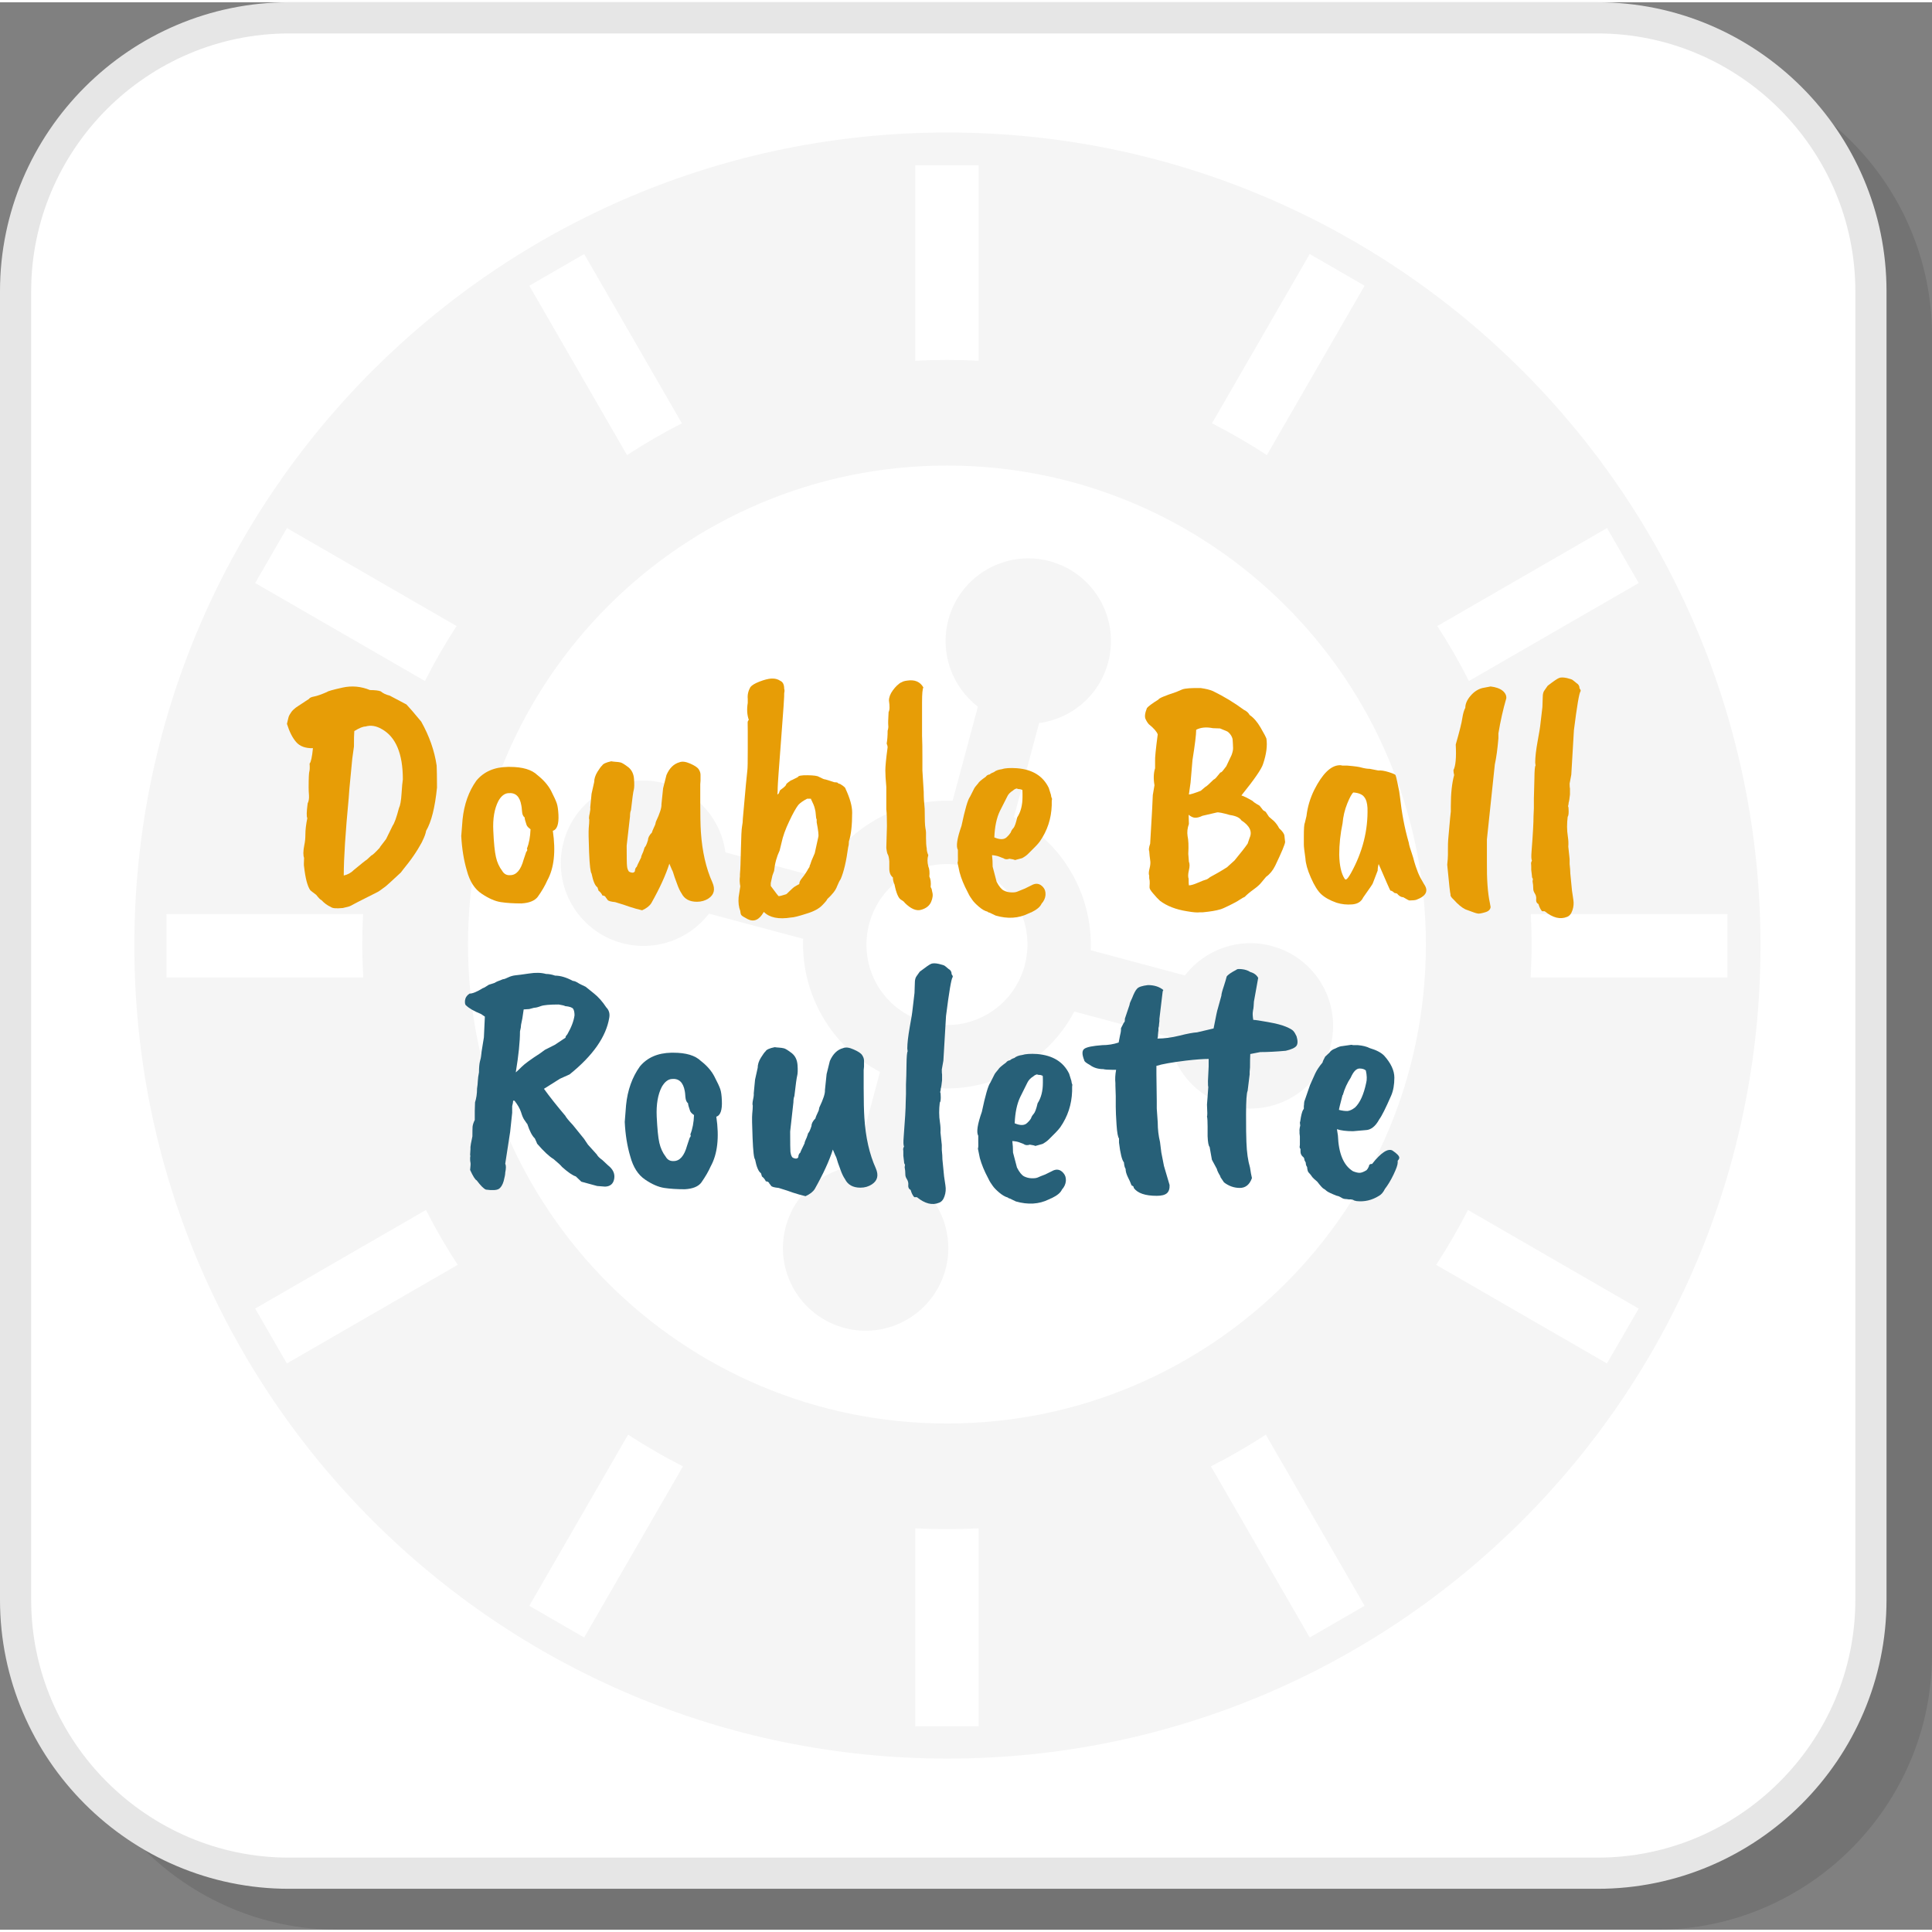
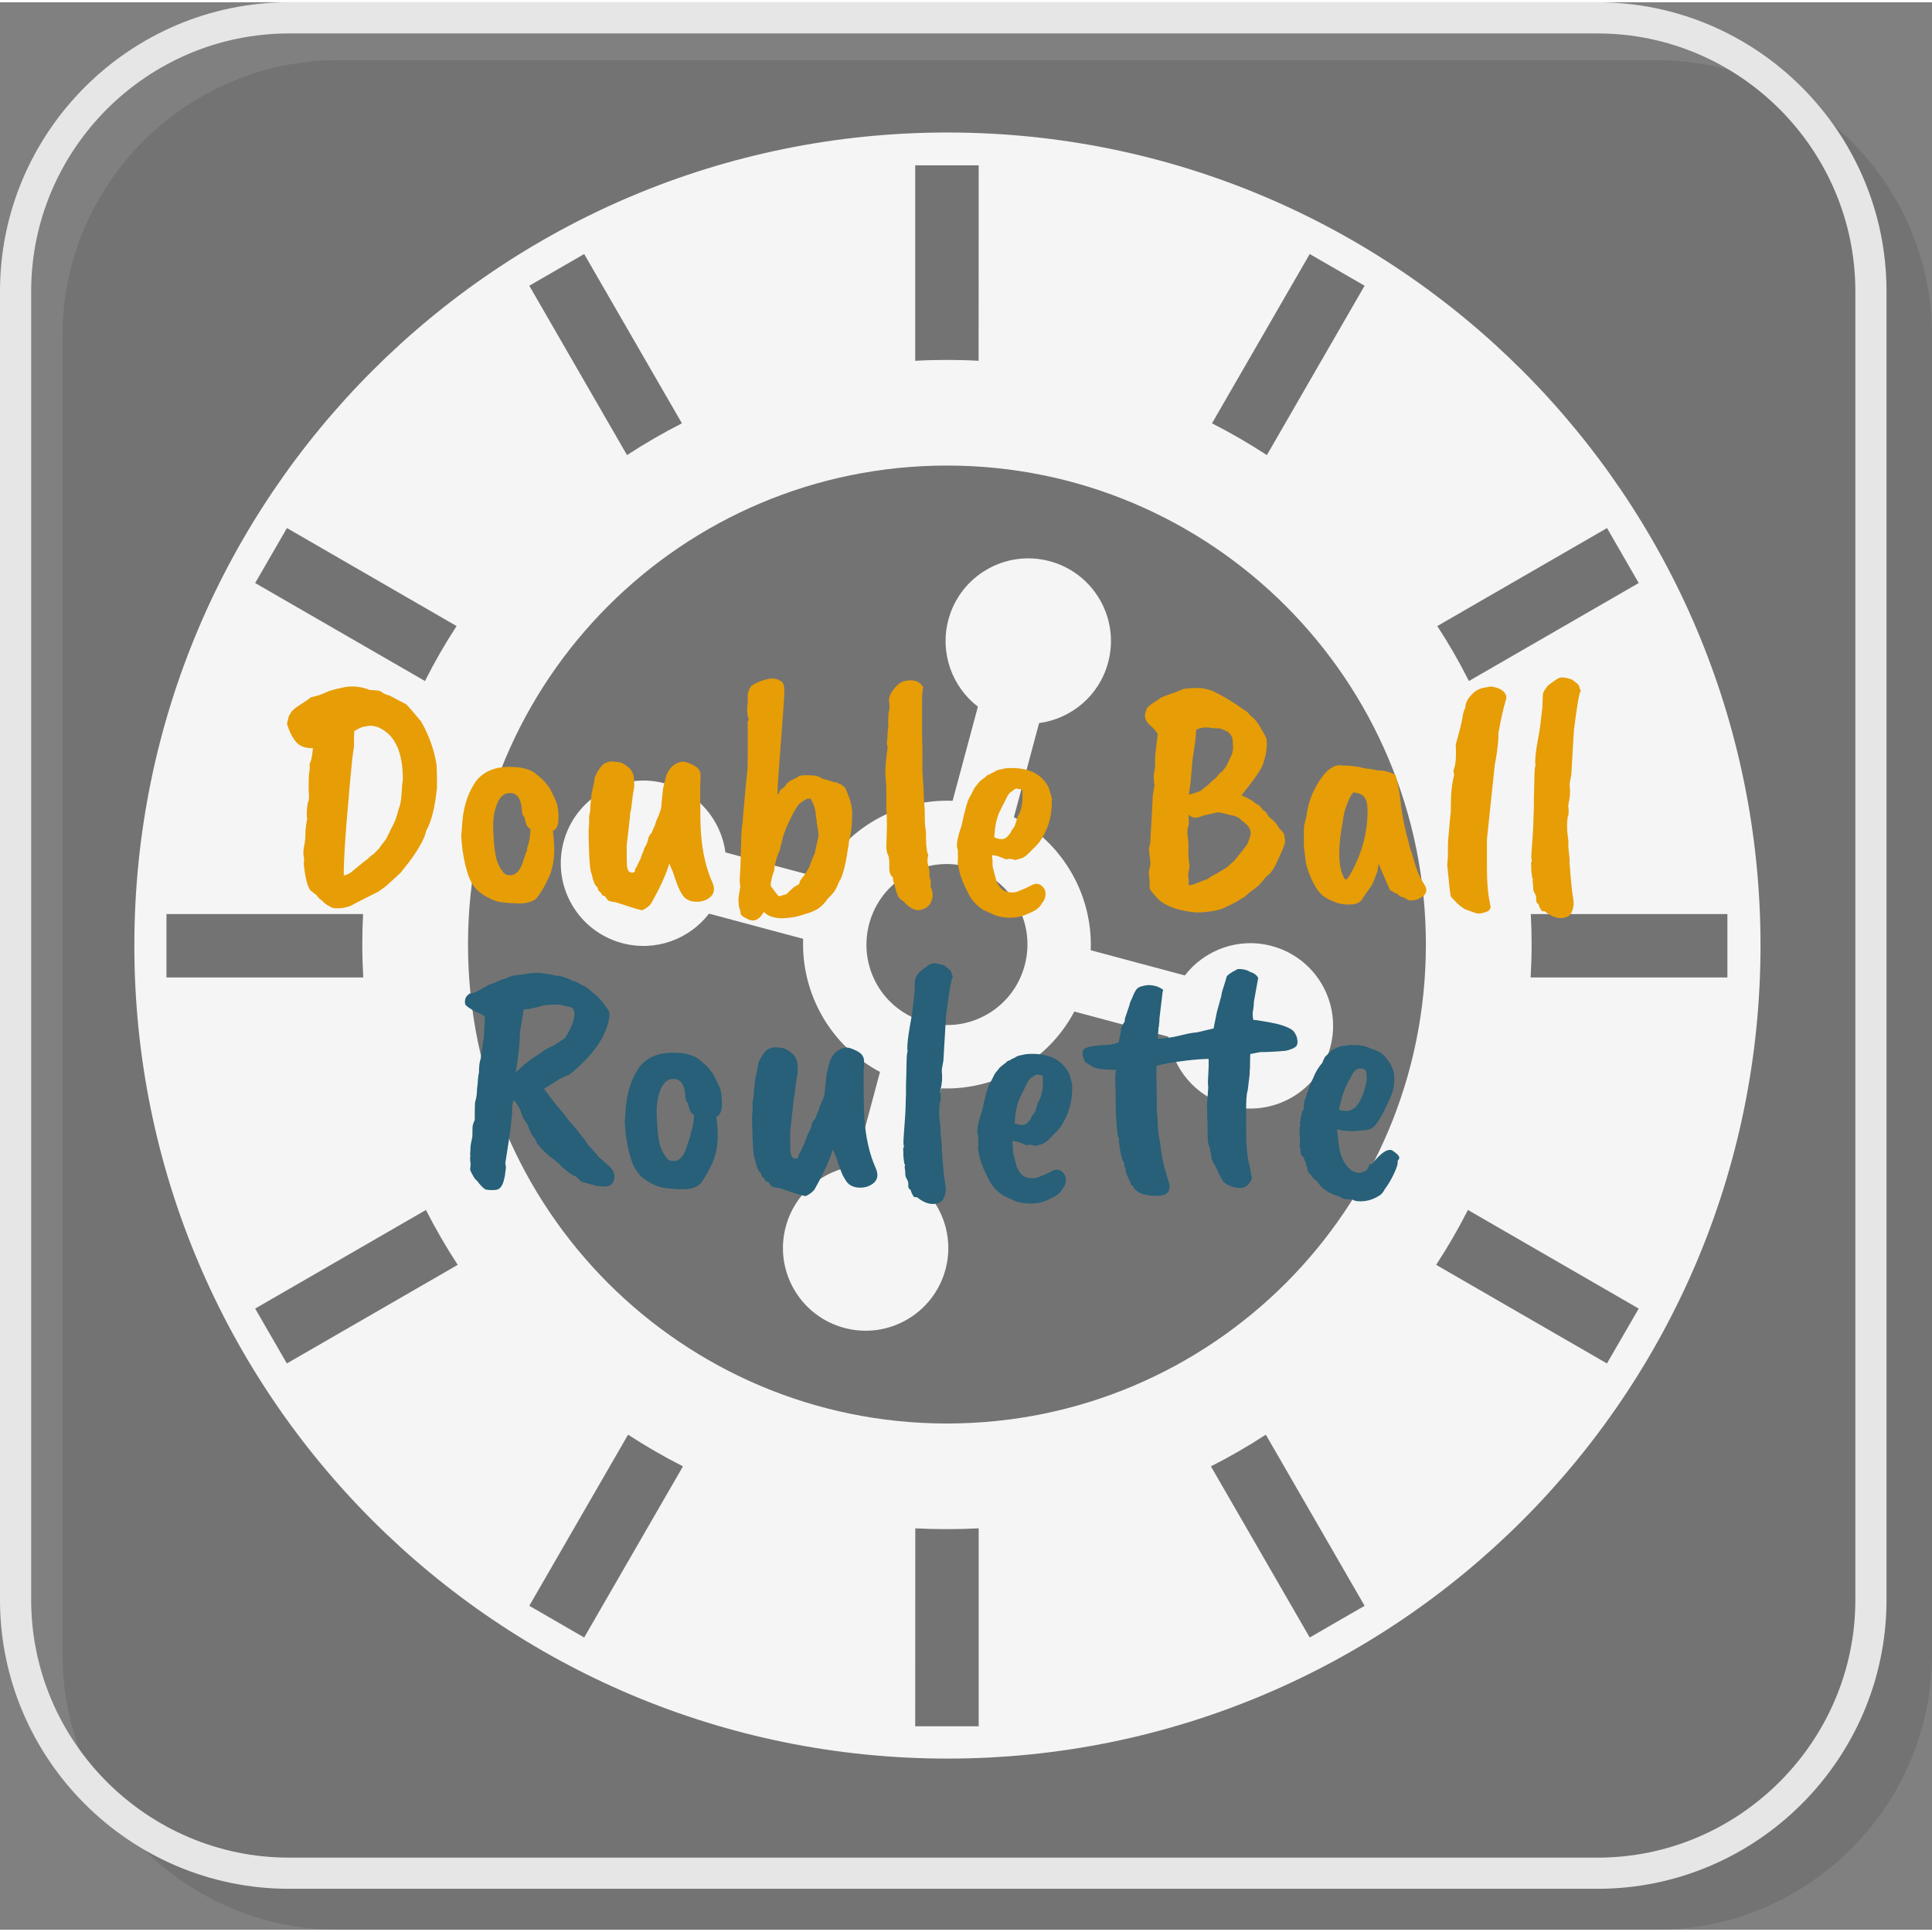
<svg xmlns="http://www.w3.org/2000/svg" xml:space="preserve" width="200px" height="200px" version="1.1" style="shape-rendering:geometricPrecision; text-rendering:geometricPrecision; image-rendering:optimizeQuality; fill-rule:evenodd; clip-rule:evenodd" viewBox="0 0 220.03 219.51">
  <rect x="0" y="0" width="220.03" height="219.51" fill="#808080" stroke="none" />
  <defs>
    <style type="text/css">
   
    .fil3 {fill:whitesmoke}
    .fil1 {fill:white}
    .fil5 {fill:#276078;fill-rule:nonzero}
    .fil2 {fill:#E6E6E6;fill-rule:nonzero}
    .fil4 {fill:#E79D06;fill-rule:nonzero}
    .fil0 {fill:black;fill-opacity:0.102}
   
  </style>
  </defs>
  <g id="Layer_x0020_1">
    <path class="fil0" d="M38.47 219.51l150.2 0c17.25,0 31.36,-14.1 31.36,-31.35l0 -150.2c0,-17.25 -14.11,-31.36 -31.36,-31.36l-150.2 0c-17.24,0 -31.35,14.11 -31.35,31.36l0 150.2c0,17.25 14.11,31.35 31.35,31.35z" />
-     <rect class="fil1" x="1.44" y="0.97" width="212.91" height="212.91" rx="31.36" ry="31.36" />
    <path class="fil2" d="M32.9 211.3l149.05 0c8.07,0 15.41,-3.31 20.72,-8.63 5.32,-5.31 8.63,-12.65 8.63,-20.72l0 -149.05c0,-8.07 -3.31,-15.41 -8.63,-20.73 -5.31,-5.31 -12.65,-8.62 -20.72,-8.62l-149.05 0c-8.07,0 -15.41,3.31 -20.73,8.62 -5.31,5.32 -8.62,12.66 -8.62,20.73l0 149.05c0,8.07 3.31,15.41 8.62,20.72 5.32,5.32 12.66,8.63 20.73,8.63zm149.05 3.55l-149.05 0c-9.05,0 -17.28,-3.7 -23.24,-9.66 -5.96,-5.96 -9.66,-14.19 -9.66,-23.24l0 -149.05c0,-9.05 3.7,-17.28 9.66,-23.24 5.96,-5.96 14.19,-9.66 23.24,-9.66l149.05 0c9.05,0 17.28,3.7 23.24,9.66 5.96,5.96 9.66,14.19 9.66,23.24l0 149.05c0,9.05 -3.7,17.28 -9.66,23.24 -5.96,5.96 -14.19,9.66 -23.24,9.66z" />
    <path class="fil3" d="M146.42 68.74c-9.87,-9.87 -23.51,-15.98 -38.57,-15.98 -15.07,0 -28.71,6.11 -38.58,15.98 -9.87,9.87 -15.97,23.51 -15.97,38.57 0,15.07 6.1,28.7 15.97,38.58 9.87,9.86 23.51,15.97 38.58,15.97 15.06,0 28.7,-6.11 38.57,-15.97 9.87,-9.88 15.97,-23.51 15.97,-38.58 0,-15.06 -6.1,-28.7 -15.97,-38.57zm-30.95 24.07c2.78,1.46 5.03,3.67 6.55,6.31l0.01 0.01c1.52,2.64 2.31,5.69 2.19,8.83l10.72 2.87c2.25,-2.92 6.12,-4.37 9.9,-3.35 5.03,1.34 8.01,6.51 6.66,11.53 -1.34,5.02 -6.51,8 -11.53,6.66 -3.79,-1.02 -6.41,-4.2 -6.9,-7.86l-10.72 -2.87c-1.46,2.78 -3.68,5.02 -6.31,6.55l-0.02 0.01c-2.63,1.52 -5.69,2.31 -8.82,2.19l-2.88 10.72c2.93,2.25 4.37,6.11 3.36,9.9 -1.35,5.02 -6.51,8.01 -11.53,6.66 -5.03,-1.35 -8.01,-6.51 -6.66,-11.53 1.01,-3.79 4.2,-6.42 7.86,-6.9l2.87 -10.72c-2.78,-1.47 -5.03,-3.68 -6.55,-6.31l-0.01 -0.02c-1.52,-2.64 -2.31,-5.69 -2.19,-8.83l-10.72 -2.87c-2.25,2.93 -6.12,4.37 -9.9,3.36 -5.03,-1.35 -8.01,-6.51 -6.66,-11.54 1.34,-5.02 6.51,-8 11.53,-6.65 3.79,1.01 6.41,4.2 6.9,7.86l10.72 2.87c1.46,-2.78 3.68,-5.03 6.31,-6.55l0.02 -0.01c2.63,-1.52 5.69,-2.31 8.82,-2.19l2.88 -10.72c-2.93,-2.25 -4.37,-6.12 -3.36,-9.91 1.35,-5.02 6.51,-8 11.53,-6.66 5.03,1.35 8.01,6.51 6.66,11.54 -1.01,3.79 -4.2,6.41 -7.86,6.9l-2.87 10.72zm0.32 9.91c-1.17,-2.02 -3.12,-3.6 -5.57,-4.26 -2.46,-0.66 -4.94,-0.26 -6.95,0.9l-0.02 0.01c-2.02,1.17 -3.6,3.12 -4.26,5.57 -0.65,2.45 -0.26,4.93 0.9,6.95l0.01 0.02c1.17,2.02 3.12,3.6 5.57,4.25 2.46,0.66 4.94,0.27 6.95,-0.9l0.02 -0.01c2.02,-1.16 3.6,-3.11 4.26,-5.57 0.65,-2.45 0.26,-4.93 -0.9,-6.95l-0.01 -0.01zm-11.56 -61.89l0 -22.26 7.23 0 -0.01 22.26c-1.19,-0.07 -2.4,-0.1 -3.6,-0.1 -1.21,0 -2.42,0.03 -3.62,0.1zm0 155.51l0.01 -22.54c1.19,0.06 2.4,0.09 3.61,0.09 1.2,0 2.41,-0.03 3.61,-0.09l0 22.54 -7.23 0zm33.8 -148.39l11.13 -19.28 6.25 3.61 -11.13 19.29c-2.02,-1.32 -4.11,-2.53 -6.25,-3.62zm-77.75 134.67l11.25 -19.49c2.02,1.32 4.11,2.52 6.25,3.61l-11.25 19.49 -6.25 -3.61zm103.41 -111.58l19.33 -11.16 3.61 6.26 -19.34 11.16c-1.08,-2.15 -2.28,-4.24 -3.6,-6.26zm-134.63 77.73l19.45 -11.23c1.09,2.14 2.3,4.23 3.62,6.25l-19.46 11.23 -3.61 -6.25zm145.28 -44.93l22.39 0 0 7.22 -22.41 0c0.07,-1.24 0.11,-2.49 0.11,-3.75 0,-1.16 -0.03,-2.32 -0.09,-3.47zm-155.38 0l22.39 0c-0.06,1.16 -0.09,2.31 -0.09,3.47 0,1.26 0.04,2.51 0.11,3.75l-22.41 0 0 -7.22zm148.22 33.7l19.45 11.23 -3.62 6.25 -19.45 -11.23c1.32,-2.02 2.53,-4.11 3.62,-6.25zm-134.5 -77.66l19.32 11.16c-1.32,2.02 -2.52,4.11 -3.6,6.26l-19.34 -11.16 3.62 -6.26zm111.48 103.25l11.25 19.49 -6.25 3.61 -11.25 -19.49c2.14,-1.09 4.23,-2.29 6.25,-3.61zm-77.63 -134.46l11.13 19.28c-2.14,1.09 -4.23,2.3 -6.25,3.62l-11.13 -19.29 6.25 -3.61zm41.37 -13.84c51.14,0 92.6,41.45 92.6,92.59 0,51.15 -41.46,92.6 -92.6,92.6 -51.14,0 -92.6,-41.45 -92.6,-92.6 0,-51.14 41.46,-92.59 92.6,-92.59z" />
    <path class="fil4" d="M45.43 91.79c0.15,-0.3 0.25,-0.85 0.3,-1.65 0.05,-0.8 0.1,-1.34 0.15,-1.64 0,-2.92 -0.8,-4.83 -2.39,-5.72 -0.65,-0.38 -1.27,-0.48 -1.87,-0.3 -0.28,0 -0.7,0.17 -1.27,0.52 -0.03,0.35 -0.04,0.94 -0.04,1.76l-0.19 1.38 -0.33 3.44c0,0.05 -0.03,0.41 -0.08,1.08 -0.37,3.92 -0.56,6.84 -0.56,8.79 0.45,-0.1 0.84,-0.31 1.16,-0.64 0.87,-0.72 1.36,-1.11 1.46,-1.16l0.52 -0.48c0.12,-0.03 0.45,-0.33 0.97,-0.9l0 -0.04 0.71 -0.93 0.75 -1.53c0.2,-0.28 0.44,-0.94 0.71,-1.98zm-10.8 5.64c-0.05,-0.1 -0.08,-0.28 -0.08,-0.54 0,-0.26 0.04,-0.57 0.11,-0.92 0.08,-0.35 0.12,-0.76 0.12,-1.23 0,-0.47 0.07,-1.09 0.22,-1.83 -0.1,-0.15 -0.09,-0.71 0.04,-1.68 0.12,-0.23 0.17,-0.53 0.15,-0.9 -0.03,-0.38 -0.04,-0.67 -0.04,-0.9 0,-1.07 0.03,-1.68 0.08,-1.83 0.05,-0.15 0.06,-0.45 0.03,-0.9 0.15,-0.15 0.28,-0.73 0.38,-1.75 -0.85,0.02 -1.49,-0.21 -1.91,-0.7 -0.42,-0.48 -0.77,-1.17 -1.05,-2.07 0.03,-0.15 0.06,-0.29 0.1,-0.43 0.03,-0.14 0.07,-0.26 0.09,-0.36 0.03,-0.1 0.08,-0.2 0.15,-0.31 0.07,-0.12 0.13,-0.2 0.17,-0.26 0.04,-0.07 0.12,-0.15 0.24,-0.27 0.13,-0.11 0.21,-0.18 0.26,-0.22 0.05,-0.04 0.16,-0.11 0.34,-0.23 0.17,-0.11 0.29,-0.18 0.34,-0.22 0.05,-0.04 0.18,-0.12 0.39,-0.26 0.21,-0.14 0.35,-0.23 0.43,-0.28 0.07,-0.13 0.27,-0.22 0.6,-0.28 0.32,-0.06 0.81,-0.23 1.45,-0.51 0.1,-0.1 0.69,-0.26 1.76,-0.5 1.07,-0.24 2.12,-0.14 3.14,0.28 0.57,0 0.99,0.05 1.23,0.15 0.25,0.22 0.59,0.38 1.01,0.48l1.91 1.01c0.27,0.28 0.84,0.93 1.68,1.95 0.92,1.64 1.51,3.31 1.76,5.01 0.02,0.47 0.04,1.3 0.04,2.5 -0.23,2.27 -0.64,3.91 -1.24,4.93 -0.05,0.3 -0.18,0.68 -0.41,1.13 0,0.05 -0.17,0.35 -0.5,0.91 -0.34,0.56 -0.72,1.11 -1.14,1.65 -0.43,0.53 -0.7,0.89 -0.83,1.06 -1.02,0.95 -1.59,1.47 -1.72,1.57 -0.57,0.43 -0.89,0.65 -0.97,0.67 -1.89,0.95 -2.89,1.46 -3.01,1.54 -0.11,0.07 -0.41,0.16 -0.91,0.26 -0.72,0.07 -1.17,0.04 -1.35,-0.11 -0.4,-0.18 -0.76,-0.44 -1.08,-0.79 -0.1,-0.02 -0.3,-0.22 -0.6,-0.6 -0.4,-0.3 -0.62,-0.47 -0.67,-0.52 -0.33,-0.47 -0.56,-1.37 -0.71,-2.69 -0.03,-0.1 -0.03,-0.44 0,-1.01z" />
    <path id="1" class="fil4" d="M59.37 91.45c-0.17,-1 -0.66,-1.46 -1.46,-1.38 -0.44,0.02 -0.83,0.32 -1.15,0.89 -0.45,0.88 -0.65,2 -0.58,3.39 0.06,1.38 0.16,2.38 0.3,2.99 0.13,0.61 0.38,1.14 0.72,1.59 0.2,0.34 0.5,0.51 0.9,0.48 0.7,0 1.21,-0.58 1.53,-1.76l0.3 -0.89c0.13,-0.13 0.15,-0.25 0.08,-0.38 0.25,-0.62 0.38,-1.35 0.41,-2.2 -0.25,-0.18 -0.4,-0.34 -0.45,-0.49 -0.15,-0.42 -0.22,-0.71 -0.22,-0.86 -0.18,-0.12 -0.28,-0.36 -0.3,-0.71 -0.03,-0.35 -0.05,-0.57 -0.08,-0.67zm-6.84 3.51l0.15 -1.9c0.18,-1.72 0.7,-3.19 1.57,-4.41 0.85,-1.03 2.05,-1.55 3.59,-1.57l0.22 0c1.45,0 2.5,0.31 3.14,0.93 0.7,0.55 1.22,1.15 1.56,1.79 0.33,0.65 0.55,1.13 0.65,1.43 0.1,0.29 0.16,0.73 0.19,1.3 0.05,1.07 -0.16,1.69 -0.64,1.83 0.35,2.37 0.14,4.25 -0.63,5.65 -0.25,0.57 -0.61,1.2 -1.09,1.87 -0.35,0.45 -0.97,0.7 -1.87,0.75 -0.89,0 -1.67,-0.05 -2.33,-0.15 -0.66,-0.1 -1.39,-0.42 -2.19,-0.96 -0.8,-0.53 -1.36,-1.41 -1.68,-2.63 -0.35,-1.17 -0.56,-2.48 -0.64,-3.93z" />
    <path id="2" class="fil4" d="M71.6 87.15c0.37,0.32 0.58,0.77 0.61,1.35 0.04,0.57 0.03,0.97 -0.03,1.19 -0.07,0.23 -0.17,1 -0.32,2.32 -0.08,0.17 -0.11,0.41 -0.11,0.71l-0.38 3.33c0,1.32 0.01,2.09 0.04,2.31 0.02,0.23 0.07,0.4 0.15,0.53 0.02,0.1 0.14,0.17 0.34,0.22 0.19,0.05 0.33,0 0.41,-0.15 0,-0.22 0.07,-0.4 0.22,-0.52 0,-0.05 0.16,-0.4 0.49,-1.05 0,-0.1 0.04,-0.23 0.13,-0.41 0.08,-0.17 0.15,-0.33 0.18,-0.47 0.04,-0.13 0.07,-0.23 0.1,-0.28 0.1,-0.07 0.22,-0.34 0.37,-0.82 0,-0.27 0.15,-0.56 0.45,-0.86 0,-0.07 0.12,-0.37 0.37,-0.9l0.08 -0.33c0.45,-0.95 0.66,-1.61 0.63,-1.98l0.19 -1.83 0.38 -1.5c0.34,-0.8 0.84,-1.28 1.49,-1.46 0.3,-0.12 0.7,-0.07 1.21,0.15 0.52,0.23 0.84,0.44 0.98,0.66 0.13,0.21 0.2,0.41 0.2,0.61l0 0.68 -0.03 0.41 0 2.02c0,1.49 0.02,2.62 0.07,3.4 0.15,2.24 0.59,4.16 1.31,5.75 0.35,0.8 0.2,1.41 -0.45,1.84 -0.37,0.24 -0.81,0.37 -1.31,0.37 -0.85,0 -1.43,-0.32 -1.76,-0.97 -0.17,-0.25 -0.33,-0.59 -0.48,-1.01 -0.15,-0.43 -0.25,-0.7 -0.3,-0.82 -0.15,-0.5 -0.25,-0.78 -0.3,-0.83l-0.3 -0.71c-0.4,1.27 -1.08,2.77 -2.05,4.49 -0.2,0.32 -0.55,0.6 -1.05,0.82 -0.45,-0.1 -0.94,-0.24 -1.46,-0.41 -0.32,-0.12 -0.86,-0.3 -1.61,-0.52 -0.49,-0.05 -0.78,-0.13 -0.86,-0.25 -0.07,-0.11 -0.13,-0.18 -0.16,-0.22 -0.04,-0.04 -0.06,-0.07 -0.06,-0.09 -0.07,-0.13 -0.2,-0.19 -0.37,-0.19 -0.1,-0.23 -0.25,-0.41 -0.45,-0.56 0,-0.03 -0.04,-0.15 -0.12,-0.38 -0.27,-0.17 -0.49,-0.69 -0.67,-1.57 -0.12,-0.12 -0.22,-0.92 -0.28,-2.41 -0.06,-1.48 -0.07,-2.41 -0.04,-2.78 0.04,-0.38 0.06,-0.69 0.06,-0.94 -0.05,-0.1 -0.04,-0.32 0.04,-0.67 0.07,-0.35 0.1,-0.58 0.07,-0.71l0.15 -1.57 0.3 -1.34c0,-0.38 0.13,-0.76 0.37,-1.16 0.25,-0.4 0.43,-0.64 0.53,-0.71 0.1,-0.2 0.45,-0.36 1.04,-0.49 0.13,0.03 0.29,0.04 0.49,0.06 0.2,0.01 0.39,0.03 0.56,0.07 0.18,0.04 0.49,0.23 0.94,0.58z" />
    <path id="3" class="fil4" d="M92.49 90.74l-0.11 -0.04c0.05,0.03 0.09,0.04 0.11,0.04zm-4.71 9.57l0 0.33c0.57,0.78 0.87,1.16 0.9,1.16 0.12,0 0.41,-0.07 0.86,-0.22 0.02,0 0.15,-0.12 0.39,-0.36 0.24,-0.23 0.41,-0.39 0.51,-0.46 0.29,-0.18 0.49,-0.29 0.59,-0.34 0,-0.2 0.09,-0.4 0.27,-0.62 0.17,-0.21 0.33,-0.42 0.46,-0.63 0.14,-0.21 0.23,-0.37 0.28,-0.47 0.15,-0.2 0.2,-0.3 0.15,-0.3 0.05,-0.1 0.13,-0.31 0.23,-0.63l0.37 -0.86 0.41 -1.87c0.05,-0.18 -0.01,-0.72 -0.19,-1.65l0 -0.33c-0.04,-0.08 -0.07,-0.15 -0.07,-0.23l0 -0.03 -0.04 -0.38c0,-0.12 -0.03,-0.34 -0.11,-0.63 -0.05,-0.23 -0.2,-0.59 -0.45,-1.09l-0.41 0c-0.45,0.23 -0.78,0.46 -1.01,0.71 -0.27,0.35 -0.62,0.97 -1.04,1.87 -0.43,0.9 -0.72,1.71 -0.87,2.43l-0.22 0.9c-0.32,0.67 -0.54,1.44 -0.63,2.32l-0.19 0.52 -0.19 0.86zm8.52 -10.73c0.5,1.07 0.75,1.97 0.75,2.69 0,1.45 -0.12,2.54 -0.37,3.29 0,0.28 -0.03,0.49 -0.08,0.64 -0.22,1.64 -0.51,2.86 -0.86,3.66 -0.12,0.17 -0.26,0.45 -0.41,0.82 -0.15,0.43 -0.52,0.91 -1.12,1.46 0,0.07 -0.19,0.31 -0.56,0.69 -0.37,0.39 -0.96,0.71 -1.76,0.95 -0.92,0.3 -1.52,0.45 -1.79,0.45 -1.42,0.23 -2.46,0.02 -3.1,-0.63l-0.04 0.04c-0.5,0.87 -1.1,1.13 -1.8,0.78 -0.42,-0.22 -0.66,-0.37 -0.72,-0.45 -0.07,-0.07 -0.11,-0.24 -0.13,-0.48 -0.18,-0.45 -0.24,-0.98 -0.19,-1.57l0.19 -1.24c-0.08,-0.42 -0.09,-0.8 -0.04,-1.12l0 -0.26c0.05,-0.5 0.08,-1.45 0.11,-2.86 0.03,-1.41 0.07,-2.27 0.13,-2.58 0.06,-0.31 0.09,-0.6 0.09,-0.88 0.3,-3.41 0.47,-5.24 0.51,-5.47 0.04,-0.24 0.05,-1.04 0.05,-2.42l0 -2.05c0,-0.4 0,-0.7 -0.01,-0.9 -0.02,-0.2 0.03,-0.33 0.13,-0.41 -0.2,-0.57 -0.24,-1.22 -0.12,-1.94l0 -0.45c-0.05,-0.48 0.06,-0.92 0.3,-1.35 0.18,-0.22 0.53,-0.43 1.05,-0.63 0.52,-0.2 0.96,-0.31 1.31,-0.34l0.19 0c0.32,0 0.61,0.09 0.86,0.26 0.29,0.13 0.44,0.43 0.44,0.9 0.05,0.15 0.05,0.31 0,0.49 0.03,0.17 -0.09,1.93 -0.35,5.28 -0.26,3.36 -0.39,5.19 -0.39,5.5 0,0.31 -0.01,0.51 -0.02,0.6 -0.01,0.09 -0.02,0.14 -0.02,0.17 0.12,-0.05 0.2,-0.14 0.22,-0.27 0.03,-0.12 0.08,-0.21 0.15,-0.26 0.43,-0.3 0.64,-0.51 0.64,-0.63 0,-0.03 0.06,-0.09 0.19,-0.19 0.12,-0.1 0.19,-0.15 0.22,-0.15 0.05,-0.07 0.14,-0.12 0.26,-0.15l0.67 -0.34c0.03,-0.14 0.39,-0.21 1.09,-0.2 0.7,0.01 1.12,0.07 1.27,0.17 0.25,0.12 0.42,0.2 0.5,0.24 0.09,0.04 0.18,0.06 0.27,0.07 0.08,0.02 0.42,0.12 1.02,0.32 0.28,0 0.41,0.04 0.41,0.11 0.1,0.05 0.18,0.08 0.23,0.08 0.42,0.25 0.63,0.44 0.63,0.56z" />
    <path id="4" class="fil4" d="M101.09 82.96c0.07,-0.22 0.1,-0.43 0.07,-0.63 -0.02,-0.2 -0.01,-0.7 0.04,-1.5 0.13,-0.22 0.14,-0.66 0.04,-1.3 0,-0.38 0.15,-0.77 0.45,-1.18 0.3,-0.41 0.62,-0.72 0.97,-0.92l0 0.04c0.1,-0.1 0.32,-0.18 0.67,-0.22 0.85,-0.13 1.46,0.13 1.83,0.78 -0.1,0.17 -0.15,0.74 -0.15,1.68l0 3.81c0.03,0.63 0.04,1.48 0.04,2.55l0 1.42 0.15 2.43c0,0.64 0.04,1.29 0.11,1.94 0,1.2 0.03,1.92 0.08,2.17 0.05,0.25 0.07,0.42 0.07,0.52l0 0.6c0,0.55 0.03,0.95 0.08,1.2 0,0.25 0.06,0.51 0.18,0.78 -0.12,0.37 -0.12,0.8 0,1.27 0.13,0.3 0.17,0.69 0.12,1.16 0.15,0.3 0.2,0.7 0.15,1.2l0.11 0.22 0.07 0.34c0.1,0.32 0.06,0.7 -0.13,1.14 -0.19,0.43 -0.56,0.73 -1.12,0.89 -0.56,0.17 -1.19,-0.1 -1.89,-0.8 -0.02,-0.07 -0.16,-0.19 -0.41,-0.34 -0.3,-0.17 -0.55,-0.76 -0.75,-1.75 -0.12,-0.25 -0.18,-0.51 -0.18,-0.79 -0.28,-0.22 -0.41,-0.56 -0.41,-1.01l0 -0.82c-0.03,-0.37 -0.08,-0.62 -0.15,-0.75 -0.08,-0.1 -0.14,-0.36 -0.19,-0.78l0.07 -2.51c0,-0.82 -0.02,-1.45 -0.07,-1.9l0 -2.54c-0.08,-0.83 -0.11,-1.46 -0.11,-1.89 0,-0.44 0.08,-1.32 0.26,-2.64 0,-0.1 -0.04,-0.23 -0.11,-0.41 0.07,-0.37 0.11,-0.86 0.11,-1.46z" />
    <path id="5" class="fil4" d="M116.45 90.51l0 -0.41c0,-0.27 -0.01,-0.41 -0.04,-0.41l-0.22 -0.07c-0.17,0 -0.31,-0.03 -0.41,-0.08 -0.18,0.05 -0.31,0.13 -0.41,0.23 -0.33,0.2 -0.55,0.43 -0.67,0.71l-0.83 1.64c-0.37,0.77 -0.58,1.77 -0.63,2.99 0.65,0.28 1.12,0.26 1.42,-0.03 0.17,-0.15 0.32,-0.33 0.45,-0.53 0.05,-0.17 0.15,-0.34 0.3,-0.5 0.15,-0.16 0.29,-0.57 0.44,-1.22 0.4,-0.62 0.6,-1.39 0.6,-2.32zm3.33 0.53l0 0.41c-0.05,1.52 -0.5,2.89 -1.35,4.11 -0.12,0.18 -0.3,0.37 -0.52,0.6l-0.82 0.82c-0.18,0.18 -0.4,0.34 -0.68,0.49l-0.82 0.22c-0.07,-0.05 -0.28,-0.1 -0.63,-0.15 -0.28,0.1 -0.51,0.08 -0.71,-0.07 -0.03,0 -0.16,-0.05 -0.4,-0.15 -0.23,-0.1 -0.53,-0.16 -0.87,-0.19 0.05,0.4 0.07,0.84 0.07,1.31l0.45 1.72c0.27,0.52 0.54,0.85 0.8,0.99 0.26,0.14 0.55,0.21 0.86,0.22 0.31,0.02 0.55,-0.02 0.71,-0.09 0.16,-0.07 0.45,-0.19 0.84,-0.34l0.75 -0.37c0.52,-0.3 0.97,-0.22 1.35,0.22 0.2,0.23 0.28,0.52 0.26,0.88 -0.03,0.36 -0.18,0.69 -0.45,0.99 -0.15,0.35 -0.54,0.68 -1.16,0.98 -0.02,0 -0.14,0.04 -0.34,0.14 -1.12,0.55 -2.36,0.63 -3.73,0.23l-0.71 -0.34c-0.08,0 -0.15,-0.03 -0.23,-0.11 -0.3,-0.07 -0.62,-0.26 -0.97,-0.56 -0.35,-0.3 -0.59,-0.55 -0.73,-0.75 -0.14,-0.2 -0.23,-0.33 -0.28,-0.41 -0.05,-0.07 -0.14,-0.24 -0.26,-0.49 -0.42,-0.79 -0.74,-1.55 -0.93,-2.28l-0.23 -1.08c0.05,-0.1 0.06,-0.39 0.04,-0.86l0 -0.6c-0.23,-0.4 -0.09,-1.31 0.41,-2.73 0.4,-1.89 0.72,-3 0.97,-3.32l0.49 -0.97c0,-0.03 0.15,-0.22 0.45,-0.57 0.05,-0.12 0.33,-0.37 0.86,-0.74 0.1,-0.15 0.24,-0.24 0.44,-0.26 0.1,-0.1 0.27,-0.19 0.49,-0.27 0.2,-0.17 0.5,-0.28 0.9,-0.33 0.37,-0.13 0.94,-0.16 1.72,-0.11 1.77,0.14 2.97,0.89 3.62,2.24l0.26 0.82c0,0.13 0.04,0.27 0.12,0.45 -0.03,0.05 -0.04,0.15 -0.04,0.3z" />
    <path id="6" class="fil4" d="M139.66 87l0.6 -1.27c0.13,-0.35 0.18,-0.62 0.17,-0.82 -0.01,-0.2 -0.02,-0.36 -0.02,-0.49 0,-0.12 -0.01,-0.28 -0.03,-0.47 -0.03,-0.18 -0.11,-0.37 -0.25,-0.56 -0.14,-0.18 -0.27,-0.31 -0.41,-0.37 -0.14,-0.06 -0.39,-0.17 -0.77,-0.32l-0.82 -0.03c-0.75,-0.15 -1.38,-0.09 -1.9,0.18 0,0.55 -0.14,1.7 -0.42,3.44l-0.22 2.58 -0.19 1.35c0.18,0 0.63,-0.14 1.35,-0.42l0.52 -0.44c0.1,-0.03 0.41,-0.3 0.94,-0.83 0.12,-0.05 0.26,-0.17 0.41,-0.37l0.37 -0.45c0.08,0.03 0.21,-0.1 0.41,-0.37l0.26 -0.34zm-4.33 9.98l0.07 0.9c0.1,0.22 0.1,0.55 0,0.97 -0.1,0.42 -0.11,0.75 -0.03,0.97 0,0.43 0.01,0.68 0.03,0.75 0.23,0 0.57,-0.1 1.03,-0.3 0.46,-0.2 0.75,-0.31 0.88,-0.34 0.12,-0.02 0.29,-0.12 0.49,-0.29 0.62,-0.33 1.27,-0.7 1.94,-1.13l0.86 -0.78c0.72,-0.87 1.22,-1.51 1.49,-1.91l0.23 -0.67c0.32,-0.7 0.01,-1.36 -0.94,-1.98 -0.19,-0.3 -0.61,-0.5 -1.23,-0.6l-0.04 0c-0.87,-0.25 -1.38,-0.35 -1.53,-0.3l-1.64 0.38c-0.3,0.15 -0.57,0.22 -0.81,0.22 -0.23,0 -0.49,-0.11 -0.76,-0.34l0.03 1.05c-0.17,0.47 -0.22,0.93 -0.15,1.38 0.1,0.45 0.13,1.12 0.08,2.02zm1.64 6.66l-0.33 0c-0.25,0.04 -0.74,0.01 -1.46,-0.12 -1.27,-0.2 -2.29,-0.6 -3.07,-1.19 -0.22,-0.2 -0.48,-0.47 -0.76,-0.81 -0.29,-0.33 -0.43,-0.56 -0.43,-0.69 0,-0.12 0,-0.28 0.02,-0.48 0.01,-0.2 -0.01,-0.4 -0.06,-0.6l0 -0.3c-0.07,-0.15 -0.06,-0.42 0.04,-0.8 0.1,-0.39 0.12,-0.71 0.07,-0.96 -0.05,-0.32 -0.08,-0.67 -0.11,-1.04 -0.07,-0.1 -0.04,-0.38 0.11,-0.83 0.2,-3.36 0.3,-5.21 0.3,-5.53l0.19 -1.12c-0.13,-0.75 -0.1,-1.4 0.07,-1.94l0 -0.83c-0.02,-0.35 0.08,-1.36 0.3,-3.02 -0.1,-0.3 -0.43,-0.69 -1.01,-1.16 -0.12,-0.13 -0.25,-0.32 -0.37,-0.58 -0.13,-0.26 -0.08,-0.68 0.15,-1.26 0.15,-0.19 0.58,-0.52 1.31,-0.97 0.05,-0.15 0.72,-0.43 2.02,-0.86l0.71 -0.3c0.34,-0.12 1.04,-0.17 2.09,-0.15 0.57,0.08 1.03,0.19 1.38,0.34 1.27,0.62 2.44,1.33 3.52,2.13 0.32,0.15 0.54,0.35 0.67,0.6 0.45,0.3 0.87,0.78 1.25,1.44 0.39,0.66 0.6,1.08 0.66,1.25 0.12,0.8 0,1.76 -0.38,2.88 -0.17,0.57 -1,1.77 -2.47,3.59 0.25,0.07 0.68,0.28 1.28,0.63 0.07,0.1 0.33,0.28 0.78,0.53 0.05,0.07 0.12,0.16 0.21,0.26 0.08,0.1 0.15,0.19 0.2,0.26l0.3 0.19 0.37 0.56 0.56 0.48c0.25,0.25 0.45,0.53 0.6,0.83 0.38,0.34 0.58,0.63 0.6,0.86l0.08 0.71c-0.03,0.27 -0.4,1.17 -1.13,2.69 -0.27,0.55 -0.62,0.97 -1.04,1.27l-0.56 0.67c-0.15,0.2 -0.43,0.45 -0.84,0.75 -0.42,0.3 -0.76,0.58 -1.03,0.86 -0.13,0.05 -0.32,0.16 -0.58,0.33 -0.26,0.18 -0.65,0.39 -1.16,0.64 -0.51,0.25 -0.85,0.4 -1.03,0.45 -0.5,0.15 -1.17,0.26 -2.02,0.34z" />
    <path id="7" class="fil4" d="M155.74 91.75c-0.03,-0.55 -0.15,-0.97 -0.38,-1.25 -0.22,-0.29 -0.63,-0.46 -1.23,-0.51 -0.17,0.13 -0.4,0.54 -0.69,1.25 -0.29,0.71 -0.47,1.47 -0.54,2.27 -0.25,1.19 -0.38,2.39 -0.38,3.58 0.03,1.22 0.23,2.12 0.6,2.7 0.05,0.09 0.1,0.13 0.15,0.11 0.13,0 0.32,-0.25 0.6,-0.75 1.32,-2.39 1.94,-4.86 1.87,-7.4zm1.16 7.14l-0.56 1.46c0,0.05 -0.37,0.58 -1.09,1.6 -0.22,0.48 -0.64,0.74 -1.25,0.79 -0.61,0.05 -1.2,-0.01 -1.78,-0.19 -0.77,-0.27 -1.35,-0.6 -1.75,-0.97 -0.4,-0.37 -0.79,-1 -1.18,-1.89 -0.39,-0.88 -0.59,-1.61 -0.62,-2.19 -0.12,-0.82 -0.18,-1.34 -0.18,-1.57l0 -0.89c0,-0.9 0.03,-1.42 0.11,-1.57 0.02,-0.1 0.09,-0.36 0.19,-0.79 0.12,-1.04 0.42,-2.04 0.89,-2.99 0.92,-1.82 1.87,-2.75 2.84,-2.8l0.19 0c0.05,0.02 0.12,0.04 0.22,0.04l0.49 0c0.87,0.07 1.41,0.15 1.61,0.22 0.37,0.1 0.7,0.15 0.97,0.15l0.97 0.19c0.3,-0.03 0.69,0.03 1.18,0.18 0.48,0.15 0.75,0.27 0.78,0.34 0.04,0.08 0.11,0.35 0.21,0.82 0.1,0.48 0.17,0.82 0.21,1.03 0.03,0.21 0.06,0.43 0.09,0.65 0.2,1.82 0.52,3.52 0.97,5.09 0.03,0.07 0.05,0.19 0.07,0.33 0.03,0.15 0.12,0.45 0.27,0.88 0.15,0.44 0.26,0.81 0.33,1.11 0.08,0.3 0.22,0.69 0.41,1.19 0.15,0.38 0.38,0.81 0.68,1.31 0.55,0.77 0.26,1.37 -0.86,1.79 -0.15,0.05 -0.41,0.08 -0.79,0.08 -0.07,0 -0.31,-0.13 -0.71,-0.37 -0.25,0 -0.48,-0.14 -0.71,-0.42l-0.3 -0.07c-0.17,-0.17 -0.32,-0.26 -0.45,-0.26 -0.05,-0.05 -0.49,-1.06 -1.34,-3.03 -0.08,0.27 -0.11,0.52 -0.11,0.75z" />
    <path id="8" class="fil4" d="M168.82 78.1l0.94 -0.18c0.59,0.07 1.05,0.23 1.36,0.48 0.31,0.25 0.45,0.54 0.43,0.86 -0.37,1.27 -0.67,2.61 -0.9,4l0 0.56c-0.1,1.18 -0.23,2.17 -0.41,2.99l-0.9 8.53 0 2.58c-0.02,1.96 0.09,3.52 0.34,4.67l0.08 0.45c-0.03,0.3 -0.25,0.5 -0.66,0.61 -0.41,0.12 -0.68,0.16 -0.8,0.13 -0.13,-0.02 -0.26,-0.06 -0.41,-0.11l-1.01 -0.37c-0.4,-0.2 -0.84,-0.56 -1.31,-1.09 -0.3,-0.27 -0.42,-0.47 -0.37,-0.59 -0.05,-0.1 -0.18,-1.24 -0.38,-3.4 0.05,-0.45 0.08,-0.83 0.08,-1.13l0 -0.63c0,-0.5 0.01,-0.86 0.03,-1.09 0,-0.05 0.03,-0.34 0.08,-0.89 0.12,-1.42 0.2,-2.2 0.22,-2.32l0 -0.6c0,-1.47 0.13,-2.65 0.38,-3.55 -0.05,-0.2 -0.08,-0.39 -0.08,-0.56 0.25,-0.47 0.34,-1.45 0.26,-2.92 0.43,-1.49 0.68,-2.49 0.75,-3.01 0.08,-0.51 0.19,-0.9 0.34,-1.17 0,-0.45 0.2,-0.91 0.6,-1.37 0.39,-0.46 0.84,-0.75 1.34,-0.88z" />
    <path id="9" class="fil4" d="M175.4 82.48l0.26 -2.21 0.04 -1.16c0,-0.32 0.06,-0.57 0.19,-0.74l0.37 -0.53c0.67,-0.52 1.11,-0.82 1.31,-0.89 0.2,-0.08 0.49,-0.07 0.88,0.01 0.38,0.09 0.61,0.17 0.69,0.25l0.41 0.33c0.22,0.13 0.34,0.33 0.34,0.6 0.12,0.15 0.16,0.26 0.11,0.34 -0.15,0.17 -0.4,1.64 -0.75,4.41l-0.3 5.08 -0.19 1.01c0,0.33 0.02,0.51 0.04,0.56l0 0.68c-0.05,0.49 -0.1,0.81 -0.15,0.93 0,0.12 -0.02,0.26 -0.07,0.41 0.05,0.05 0.07,0.24 0.07,0.58 0,0.34 -0.04,0.54 -0.11,0.62 -0.05,0.4 -0.07,0.78 -0.07,1.14 0,0.36 0.03,0.73 0.09,1.12 0.06,0.39 0.08,0.77 0.05,1.14l0.15 1.42 0 0.56c0.05,0.45 0.08,0.81 0.08,1.08l0.19 1.95 0.15 1.01c0.07,0.42 0.04,0.83 -0.1,1.23 -0.13,0.4 -0.34,0.65 -0.61,0.75 -0.78,0.32 -1.62,0.11 -2.55,-0.64l-0.3 0c-0.17,-0.2 -0.31,-0.47 -0.41,-0.82 -0.2,-0.1 -0.28,-0.27 -0.26,-0.52 0.03,-0.25 -0.02,-0.48 -0.15,-0.68 -0.12,-0.19 -0.18,-0.37 -0.18,-0.52 0,-0.32 -0.03,-0.61 -0.08,-0.86l0.04 -0.3c-0.08,-0.07 -0.11,-0.18 -0.11,-0.33l-0.08 -0.68 0 -0.3c0,-0.2 -0.01,-0.33 -0.02,-0.41 -0.01,-0.07 0.02,-0.2 0.1,-0.37 -0.08,-0.1 -0.09,-0.46 -0.04,-1.08 0.15,-1.92 0.22,-3.24 0.22,-3.97l0.04 -0.89 0 -1.09c0.02,-0.6 0.04,-1.36 0.06,-2.28 0.01,-0.92 0.05,-1.42 0.13,-1.49l-0.04 -0.34c0,-0.6 0.09,-1.41 0.28,-2.45 0.19,-1.03 0.28,-1.59 0.28,-1.66z" />
    <path id="10" class="fil5" d="M59.22 117.2c0,1.17 -0.16,2.73 -0.48,4.67 0.15,-0.12 0.37,-0.33 0.67,-0.63 0.35,-0.35 1.05,-0.86 2.09,-1.53l0.56 -0.41 1.13 -0.57 1.23 -0.82c-0.05,-0.05 0.01,-0.17 0.19,-0.37 0.47,-0.82 0.74,-1.55 0.82,-2.17 0,-0.32 -0.05,-0.57 -0.15,-0.73 -0.1,-0.16 -0.41,-0.27 -0.93,-0.32 -0.05,-0.05 -0.29,-0.11 -0.72,-0.18 -1.02,0 -1.7,0.06 -2.03,0.18 -0.34,0.13 -0.59,0.19 -0.77,0.19l-0.56 0.15 -0.63 0.04 -0.15 1.01c0,0.02 -0.05,0.27 -0.15,0.74 0,0.18 -0.04,0.43 -0.12,0.75zm6.36 16.52c-0.38,-0.12 -0.9,-0.48 -1.57,-1.08 -0.13,-0.17 -0.45,-0.47 -0.97,-0.9 -0.5,-0.3 -1.12,-0.88 -1.87,-1.75 0,-0.03 -0.09,-0.23 -0.26,-0.6 -0.3,-0.28 -0.59,-0.82 -0.86,-1.65 -0.03,-0.02 -0.07,-0.07 -0.12,-0.15 -0.05,-0.07 -0.13,-0.19 -0.24,-0.35 -0.11,-0.16 -0.23,-0.44 -0.35,-0.84 -0.13,-0.4 -0.38,-0.84 -0.75,-1.31l-0.15 0c0,0.15 -0.04,0.36 -0.11,0.63l0 0.75 -0.23 2.17 -0.56 3.63c0.1,0.2 0.1,0.53 0,1.01 0,0.2 -0.06,0.52 -0.18,0.97 -0.13,0.45 -0.32,0.75 -0.57,0.9 -0.24,0.14 -0.73,0.17 -1.45,0.07 -0.25,-0.1 -0.6,-0.45 -1.05,-1.05 -0.17,-0.07 -0.42,-0.47 -0.75,-1.19 0.05,-0.45 0.07,-0.73 0.04,-0.84 -0.03,-0.12 -0.04,-0.26 -0.04,-0.43 0,-0.18 0.01,-0.29 0.04,-0.34 -0.05,0.05 -0.05,-0.2 0,-0.75l0 -0.26c0,-0.1 0.07,-0.5 0.22,-1.2 0,-0.52 0.01,-0.89 0.02,-1.1 0.02,-0.21 0.1,-0.47 0.25,-0.77l0 -1 0.03 -1.01c0.15,-0.45 0.23,-0.98 0.23,-1.57 0.05,-0.3 0.08,-0.6 0.09,-0.88 0.01,-0.29 0.06,-0.61 0.13,-0.96 0,-0.54 0.04,-0.96 0.11,-1.25 0.08,-0.28 0.12,-0.48 0.13,-0.6 0.02,-0.11 0.04,-0.29 0.06,-0.54l0.26 -1.6 0.11 -2.36 -0.44 -0.3c-0.8,-0.32 -1.36,-0.65 -1.69,-0.97 -0.12,-0.07 -0.16,-0.27 -0.13,-0.58 0.04,-0.31 0.21,-0.57 0.51,-0.77 0.35,0 0.86,-0.21 1.53,-0.63 0.07,0 0.3,-0.13 0.67,-0.38l0.68 -0.22c0.07,-0.07 0.38,-0.21 0.93,-0.41 0.12,0 0.32,-0.07 0.6,-0.21 0.27,-0.13 0.56,-0.21 0.86,-0.24 0.25,-0.02 0.75,-0.09 1.51,-0.2 0.76,-0.12 1.4,-0.1 1.93,0.05 0.32,0 0.67,0.06 1.04,0.19 0.6,0 1.28,0.2 2.02,0.6 0.18,0 0.43,0.11 0.75,0.33l0.71 0.34 0.93 0.75c0.53,0.42 1,0.96 1.42,1.6 0.3,0.3 0.42,0.69 0.34,1.16 -0.35,2.17 -1.86,4.33 -4.52,6.47l-1.09 0.49 -1.83 1.15c0.63,0.88 1.44,1.9 2.43,3.07 0.08,0.17 0.36,0.52 0.86,1.05l1.27 1.57 0.45 0.67 1.01 1.12c0.08,0.17 0.29,0.39 0.64,0.64l0.63 0.59c0.58,0.45 0.81,0.96 0.71,1.54 -0.1,0.57 -0.45,0.87 -1.04,0.89l-0.9 -0.07 -1.8 -0.49 -0.63 -0.6z" />
    <path id="11" class="fil5" d="M77.99 124.01c-0.18,-1 -0.66,-1.46 -1.46,-1.39 -0.45,0.03 -0.83,0.33 -1.16,0.9 -0.45,0.87 -0.64,2 -0.58,3.38 0.07,1.39 0.16,2.38 0.3,2.99 0.14,0.61 0.38,1.14 0.73,1.59 0.2,0.35 0.5,0.51 0.9,0.49 0.7,0 1.21,-0.59 1.53,-1.76l0.3 -0.9c0.12,-0.12 0.15,-0.25 0.07,-0.37 0.25,-0.62 0.39,-1.36 0.42,-2.21 -0.25,-0.17 -0.4,-0.33 -0.45,-0.48 -0.15,-0.42 -0.23,-0.71 -0.23,-0.86 -0.17,-0.13 -0.27,-0.36 -0.3,-0.71 -0.02,-0.35 -0.05,-0.57 -0.07,-0.67zm-6.84 3.51l0.15 -1.91c0.17,-1.72 0.7,-3.19 1.57,-4.41 0.84,-1.02 2.04,-1.54 3.59,-1.57l0.22 0c1.45,0 2.49,0.31 3.14,0.94 0.7,0.54 1.22,1.14 1.55,1.79 0.34,0.65 0.56,1.12 0.66,1.42 0.1,0.3 0.16,0.74 0.18,1.31 0.05,1.07 -0.16,1.68 -0.63,1.83 0.35,2.37 0.13,4.25 -0.64,5.65 -0.25,0.57 -0.61,1.19 -1.08,1.86 -0.35,0.45 -0.97,0.7 -1.87,0.75 -0.9,0 -1.68,-0.05 -2.34,-0.15 -0.66,-0.1 -1.39,-0.41 -2.18,-0.95 -0.8,-0.54 -1.36,-1.41 -1.69,-2.64 -0.35,-1.17 -0.56,-2.48 -0.63,-3.92z" />
    <path id="12" class="fil5" d="M90.21 119.71c0.38,0.32 0.58,0.77 0.62,1.34 0.04,0.58 0.02,0.97 -0.04,1.2 -0.06,0.22 -0.17,1 -0.32,2.32 -0.07,0.17 -0.11,0.41 -0.11,0.71l-0.37 3.32c0,1.32 0.01,2.1 0.03,2.32 0.03,0.23 0.08,0.4 0.15,0.52 0.03,0.1 0.14,0.18 0.34,0.23 0.2,0.05 0.34,0 0.41,-0.15 0,-0.23 0.08,-0.4 0.23,-0.52 0,-0.05 0.16,-0.4 0.48,-1.05 0,-0.1 0.05,-0.24 0.13,-0.41 0.09,-0.18 0.15,-0.33 0.19,-0.47 0.04,-0.14 0.07,-0.23 0.09,-0.28 0.1,-0.07 0.23,-0.35 0.38,-0.82 0,-0.28 0.15,-0.56 0.45,-0.86 0,-0.08 0.12,-0.38 0.37,-0.9l0.07 -0.34c0.45,-0.94 0.67,-1.6 0.64,-1.98l0.19 -1.83 0.37 -1.49c0.35,-0.8 0.85,-1.29 1.5,-1.46 0.3,-0.13 0.7,-0.08 1.21,0.15 0.51,0.22 0.84,0.44 0.97,0.65 0.14,0.21 0.21,0.42 0.21,0.62l0 0.67 -0.04 0.41 0 2.02c0,1.5 0.03,2.63 0.08,3.4 0.14,2.25 0.58,4.16 1.3,5.76 0.35,0.8 0.2,1.41 -0.44,1.83 -0.38,0.25 -0.81,0.38 -1.31,0.38 -0.85,0 -1.44,-0.33 -1.76,-0.98 -0.17,-0.25 -0.34,-0.58 -0.49,-1.01 -0.15,-0.42 -0.25,-0.69 -0.3,-0.82 -0.14,-0.5 -0.24,-0.77 -0.29,-0.82l-0.3 -0.71c-0.4,1.27 -1.09,2.77 -2.06,4.49 -0.2,0.32 -0.55,0.59 -1.05,0.82 -0.44,-0.1 -0.93,-0.24 -1.45,-0.41 -0.33,-0.13 -0.86,-0.3 -1.61,-0.53 -0.5,-0.05 -0.79,-0.13 -0.86,-0.24 -0.08,-0.11 -0.13,-0.19 -0.17,-0.22 -0.04,-0.04 -0.05,-0.07 -0.05,-0.1 -0.08,-0.12 -0.2,-0.19 -0.38,-0.19 -0.1,-0.22 -0.25,-0.41 -0.45,-0.56 0,-0.02 -0.03,-0.14 -0.11,-0.37 -0.27,-0.17 -0.5,-0.7 -0.67,-1.57 -0.13,-0.12 -0.22,-0.93 -0.28,-2.41 -0.06,-1.48 -0.08,-2.41 -0.04,-2.79 0.04,-0.37 0.06,-0.68 0.06,-0.93 -0.05,-0.1 -0.04,-0.32 0.03,-0.67 0.08,-0.35 0.1,-0.59 0.08,-0.71l0.15 -1.57 0.3 -1.35c0,-0.37 0.12,-0.76 0.37,-1.16 0.25,-0.4 0.42,-0.63 0.52,-0.71 0.1,-0.2 0.45,-0.36 1.05,-0.48 0.13,0.02 0.29,0.04 0.49,0.05 0.2,0.01 0.38,0.04 0.56,0.08 0.17,0.04 0.48,0.23 0.93,0.58z" />
    <path id="13" class="fil5" d="M103.89 115.03l0.26 -2.2 0.04 -1.16c0,-0.32 0.06,-0.57 0.19,-0.75l0.37 -0.52c0.68,-0.52 1.11,-0.82 1.31,-0.9 0.2,-0.07 0.49,-0.07 0.88,0.02 0.39,0.09 0.62,0.17 0.69,0.24l0.41 0.34c0.23,0.12 0.34,0.32 0.34,0.6 0.12,0.15 0.16,0.26 0.11,0.33 -0.15,0.18 -0.4,1.65 -0.75,4.42l-0.3 5.08 -0.18 1.01c0,0.32 0.01,0.51 0.03,0.56l0 0.67c-0.05,0.5 -0.1,0.81 -0.15,0.94 0,0.12 -0.02,0.26 -0.07,0.41 0.05,0.05 0.07,0.24 0.07,0.58 0,0.33 -0.03,0.54 -0.11,0.61 -0.05,0.4 -0.07,0.78 -0.07,1.14 0,0.37 0.03,0.74 0.09,1.13 0.06,0.38 0.08,0.76 0.06,1.14l0.15 1.42 0 0.56c0.05,0.45 0.07,0.81 0.07,1.08l0.19 1.94 0.15 1.01c0.07,0.43 0.04,0.84 -0.1,1.24 -0.13,0.4 -0.34,0.64 -0.61,0.74 -0.77,0.33 -1.62,0.12 -2.54,-0.63l-0.3 0c-0.18,-0.2 -0.31,-0.47 -0.41,-0.82 -0.2,-0.1 -0.29,-0.28 -0.27,-0.53 0.03,-0.25 -0.02,-0.47 -0.14,-0.67 -0.13,-0.2 -0.19,-0.37 -0.19,-0.52 0,-0.33 -0.03,-0.61 -0.08,-0.86l0.04 -0.3c-0.07,-0.08 -0.11,-0.19 -0.11,-0.34l-0.08 -0.67 0 -0.3c0,-0.2 0,-0.34 -0.02,-0.41 -0.01,-0.08 0.02,-0.2 0.1,-0.37 -0.08,-0.1 -0.09,-0.47 -0.04,-1.09 0.15,-1.92 0.23,-3.24 0.23,-3.96l0.03 -0.9 0 -1.08c0.03,-0.6 0.05,-1.36 0.06,-2.28 0.01,-0.92 0.06,-1.42 0.13,-1.5l-0.04 -0.33c0,-0.6 0.1,-1.42 0.28,-2.45 0.19,-1.04 0.28,-1.59 0.28,-1.67z" />
    <path id="14" class="fil5" d="M118.77 123.07l0 -0.41c0,-0.27 -0.01,-0.41 -0.04,-0.41l-0.22 -0.08c-0.18,0 -0.31,-0.02 -0.41,-0.07 -0.18,0.05 -0.31,0.12 -0.41,0.22 -0.33,0.2 -0.55,0.44 -0.68,0.71l-0.82 1.65c-0.37,0.77 -0.58,1.77 -0.63,2.99 0.64,0.27 1.12,0.26 1.42,-0.04 0.17,-0.15 0.32,-0.32 0.44,-0.52 0.05,-0.18 0.15,-0.34 0.3,-0.51 0.15,-0.16 0.3,-0.56 0.45,-1.21 0.4,-0.62 0.6,-1.4 0.6,-2.32zm3.33 0.52l0 0.42c-0.05,1.52 -0.5,2.89 -1.35,4.11 -0.12,0.17 -0.3,0.37 -0.52,0.6l-0.82 0.82c-0.18,0.17 -0.4,0.33 -0.68,0.48l-0.82 0.23c-0.07,-0.05 -0.29,-0.1 -0.63,-0.15 -0.28,0.1 -0.52,0.07 -0.72,-0.08 -0.02,0 -0.15,-0.05 -0.39,-0.15 -0.23,-0.1 -0.53,-0.16 -0.88,-0.18 0.05,0.4 0.08,0.83 0.08,1.31l0.45 1.71c0.27,0.53 0.54,0.86 0.8,1 0.26,0.13 0.55,0.21 0.86,0.22 0.31,0.01 0.55,-0.02 0.71,-0.09 0.16,-0.08 0.44,-0.19 0.84,-0.34l0.75 -0.37c0.52,-0.3 0.97,-0.23 1.34,0.22 0.2,0.23 0.29,0.52 0.27,0.88 -0.03,0.36 -0.18,0.69 -0.45,0.99 -0.15,0.35 -0.54,0.67 -1.16,0.97 -0.03,0 -0.14,0.05 -0.34,0.15 -1.12,0.55 -2.36,0.62 -3.74,0.23l-0.71 -0.34c-0.07,0 -0.15,-0.04 -0.22,-0.11 -0.3,-0.08 -0.62,-0.27 -0.97,-0.56 -0.35,-0.3 -0.59,-0.55 -0.73,-0.75 -0.14,-0.2 -0.23,-0.34 -0.28,-0.41 -0.05,-0.08 -0.14,-0.24 -0.26,-0.49 -0.43,-0.8 -0.74,-1.56 -0.94,-2.28l-0.22 -1.08c0.05,-0.1 0.06,-0.39 0.04,-0.86l0 -0.6c-0.23,-0.4 -0.09,-1.31 0.41,-2.73 0.4,-1.89 0.72,-3 0.97,-3.33l0.49 -0.97c0,-0.02 0.14,-0.21 0.44,-0.56 0.05,-0.12 0.34,-0.37 0.86,-0.75 0.1,-0.15 0.25,-0.23 0.45,-0.26 0.1,-0.1 0.26,-0.19 0.49,-0.26 0.2,-0.17 0.5,-0.29 0.89,-0.34 0.38,-0.12 0.95,-0.16 1.72,-0.11 1.77,0.15 2.98,0.9 3.63,2.24l0.26 0.83c0,0.12 0.04,0.27 0.11,0.45 -0.02,0.05 -0.03,0.14 -0.03,0.29z" />
    <path id="15" class="fil5" d="M142.73 115.89c0.22,0 0.79,0.09 1.68,0.25 0.9,0.16 1.57,0.33 2.02,0.52 0.45,0.19 0.74,0.35 0.86,0.49 0.12,0.13 0.25,0.34 0.37,0.61 0.15,0.5 0.15,0.86 -0.01,1.09 -0.17,0.22 -0.57,0.41 -1.22,0.56 -1.1,0.1 -2.07,0.15 -2.91,0.15l-1.13 0.22c-0.02,0.35 -0.03,0.86 -0.03,1.53l-0.04 0.49 0 0.3 -0.23 1.87c-0.12,0.25 -0.18,1.14 -0.18,2.67 0,1.53 0.01,2.59 0.04,3.16 0.04,1.17 0.18,2.14 0.41,2.91 0.07,0.5 0.15,0.9 0.22,1.2 -0.27,0.75 -0.73,1.12 -1.38,1.12 -0.65,0 -1.25,-0.21 -1.8,-0.63l-0.48 -0.71c0.05,0.02 0.1,0.07 0.15,0.15 -0.28,-0.43 -0.44,-0.75 -0.49,-0.98l-0.56 -1.04 -0.26 -1.46c-0.13,-0.12 -0.2,-0.54 -0.23,-1.23l0 -1.09c0,-0.57 -0.02,-0.96 -0.07,-1.16 0.05,-0.05 0.05,-0.49 0,-1.34l0.07 -0.9c0,-0.1 0.03,-0.47 0.08,-1.12 -0.03,-0.02 -0.04,-0.25 -0.04,-0.67l0.08 -1.65 0 -0.86c-0.6,0 -1.46,0.06 -2.58,0.19 -1.62,0.2 -2.74,0.4 -3.37,0.6l0 0.93 0.04 3.07 0 0.86 0.11 1.57c0,0.79 0.09,1.54 0.26,2.24l0.15 1.2 0.3 1.53 0.64 2.17c0.02,0.42 -0.08,0.73 -0.3,0.93 -0.23,0.2 -0.61,0.3 -1.16,0.3 -1.32,0 -2.19,-0.3 -2.62,-0.9 0,-0.15 -0.07,-0.23 -0.22,-0.26 -0.05,-0.07 -0.09,-0.15 -0.11,-0.22 -0.05,-0.15 -0.16,-0.4 -0.34,-0.75 -0.17,-0.35 -0.26,-0.66 -0.26,-0.94 -0.1,-0.15 -0.16,-0.39 -0.19,-0.74 -0.22,-0.25 -0.41,-1 -0.56,-2.25l0 -0.48c-0.12,-0.13 -0.22,-0.64 -0.28,-1.55 -0.06,-0.91 -0.09,-1.59 -0.09,-2.04l0 -1.23 -0.04 -1.2 0 -0.26c-0.05,-0.48 -0.02,-0.99 0.08,-1.53l-0.34 0c-0.57,0 -0.95,-0.03 -1.12,-0.08 -0.6,0 -1.11,-0.16 -1.54,-0.48 -0.42,-0.23 -0.63,-0.4 -0.63,-0.53 -0.27,-0.67 -0.27,-1.11 0.02,-1.31 0.29,-0.2 0.96,-0.33 2.04,-0.41 0.64,0 1.27,-0.1 1.86,-0.3 0.13,-0.67 0.2,-1.05 0.23,-1.14 0.02,-0.08 0.04,-0.25 0.04,-0.5l0.33 -0.64c0.08,0 0.11,-0.15 0.11,-0.44l0.53 -1.57c0,-0.13 0.1,-0.39 0.3,-0.79 0.2,-0.52 0.38,-0.87 0.56,-1.05 0.17,-0.2 0.58,-0.33 1.23,-0.41 0.72,0 1.31,0.19 1.76,0.56 -0.03,0.03 -0.05,0.09 -0.08,0.19l-0.37 3.1 0 0.26 -0.04 0.34c0,0.15 -0.02,0.3 -0.07,0.45l0 0.26 -0.04 0.3c0,0.25 -0.02,0.46 -0.07,0.63 0.77,0 1.6,-0.11 2.5,-0.33 0.9,-0.23 1.57,-0.35 2.02,-0.38l1.87 -0.44c0.27,-1.4 0.43,-2.15 0.48,-2.25l0.41 -1.49c0,-0.18 0.09,-0.53 0.27,-1.05 0.17,-0.52 0.28,-0.9 0.33,-1.12 0.13,-0.2 0.5,-0.46 1.12,-0.78 0.05,-0.08 0.26,-0.1 0.62,-0.06 0.36,0.04 0.68,0.14 0.95,0.32 0.43,0.12 0.73,0.35 0.9,0.67l-0.49 2.73 0 0.04 -0.03 0.48c0,0.1 -0.03,0.28 -0.08,0.52l0 0.04c-0.05,0.23 -0.03,0.55 0.04,0.97z" />
    <path id="16" class="fil5" d="M155.59 123.07c0.1,-0.37 0.09,-0.85 -0.04,-1.42 -0.17,-0.15 -0.41,-0.22 -0.71,-0.22 -0.37,0 -0.71,0.35 -1.01,1.04 -0.4,0.6 -0.7,1.26 -0.9,1.98l-0.03 0c-0.28,1.05 -0.41,1.61 -0.41,1.69 0.39,0.1 0.72,0.14 0.97,0.13 0.25,-0.02 0.53,-0.15 0.86,-0.4 0.57,-0.54 0.99,-1.48 1.27,-2.8zm-0.11 5.38l-1.39 0.12c-0.77,0 -1.38,-0.08 -1.83,-0.23l0.11 0.71c0.08,2.07 0.65,3.43 1.72,4.08 0.3,0.12 0.55,0.18 0.75,0.18 0.2,0 0.46,-0.1 0.79,-0.3 0.1,-0.1 0.18,-0.23 0.26,-0.41 0.02,-0.22 0.15,-0.32 0.37,-0.3 1.02,-1.29 1.8,-1.8 2.32,-1.53 0.52,0.35 0.78,0.62 0.78,0.82 0,0.1 -0.06,0.22 -0.18,0.34l0 0.22c0,0.25 -0.16,0.7 -0.47,1.35 -0.31,0.65 -0.64,1.2 -0.99,1.65 -0.18,0.37 -0.4,0.63 -0.67,0.78 -0.8,0.5 -1.65,0.7 -2.55,0.6 -0.19,-0.03 -0.33,-0.08 -0.41,-0.15 -0.2,-0.05 -0.35,-0.06 -0.45,-0.04l-0.29 -0.04c-0.23,0 -0.42,-0.05 -0.56,-0.15 -0.25,-0.15 -0.43,-0.22 -0.53,-0.22 -0.65,-0.25 -1.04,-0.44 -1.18,-0.56 -0.13,-0.13 -0.25,-0.21 -0.35,-0.26 -0.1,-0.05 -0.34,-0.31 -0.71,-0.79 -0.32,-0.27 -0.51,-0.45 -0.56,-0.52 -0.15,-0.22 -0.28,-0.39 -0.39,-0.49 -0.12,-0.1 -0.18,-0.32 -0.21,-0.67 -0.1,-0.12 -0.15,-0.29 -0.15,-0.49l-0.15 -0.29c0,-0.18 -0.07,-0.32 -0.22,-0.42 -0.15,-0.15 -0.23,-0.33 -0.23,-0.56l0 -0.3c-0.1,-0.05 -0.12,-0.2 -0.07,-0.44l0 -0.98 -0.04 -0.33 0 -0.26c-0.02,-0.1 0,-0.32 0.08,-0.64l-0.04 -0.34c0.02,-0.02 0.06,-0.22 0.11,-0.59 0.1,-0.53 0.21,-0.85 0.34,-0.98l0 -0.33c0.02,-0.08 0.03,-0.18 0.03,-0.3 0,-0.13 0.03,-0.26 0.1,-0.41 0.06,-0.15 0.25,-0.71 0.58,-1.68l0.59 -1.31c0.18,-0.38 0.45,-0.79 0.83,-1.24 0.02,-0.12 0.12,-0.35 0.3,-0.67l0.48 -0.45c0.15,-0.22 0.38,-0.38 0.68,-0.48 0.34,-0.18 0.61,-0.27 0.78,-0.27l1.05 -0.15c0.12,0.03 0.21,0.04 0.26,0.04l0.48 0c0.55,0.05 1,0.16 1.35,0.34 0.75,0.22 1.3,0.51 1.64,0.86 0.78,0.87 1.16,1.71 1.16,2.5 0,0.8 -0.12,1.49 -0.37,2.06 -0.62,1.42 -1.07,2.32 -1.35,2.69 -0.44,0.82 -0.98,1.23 -1.6,1.23z" />
  </g>
</svg>